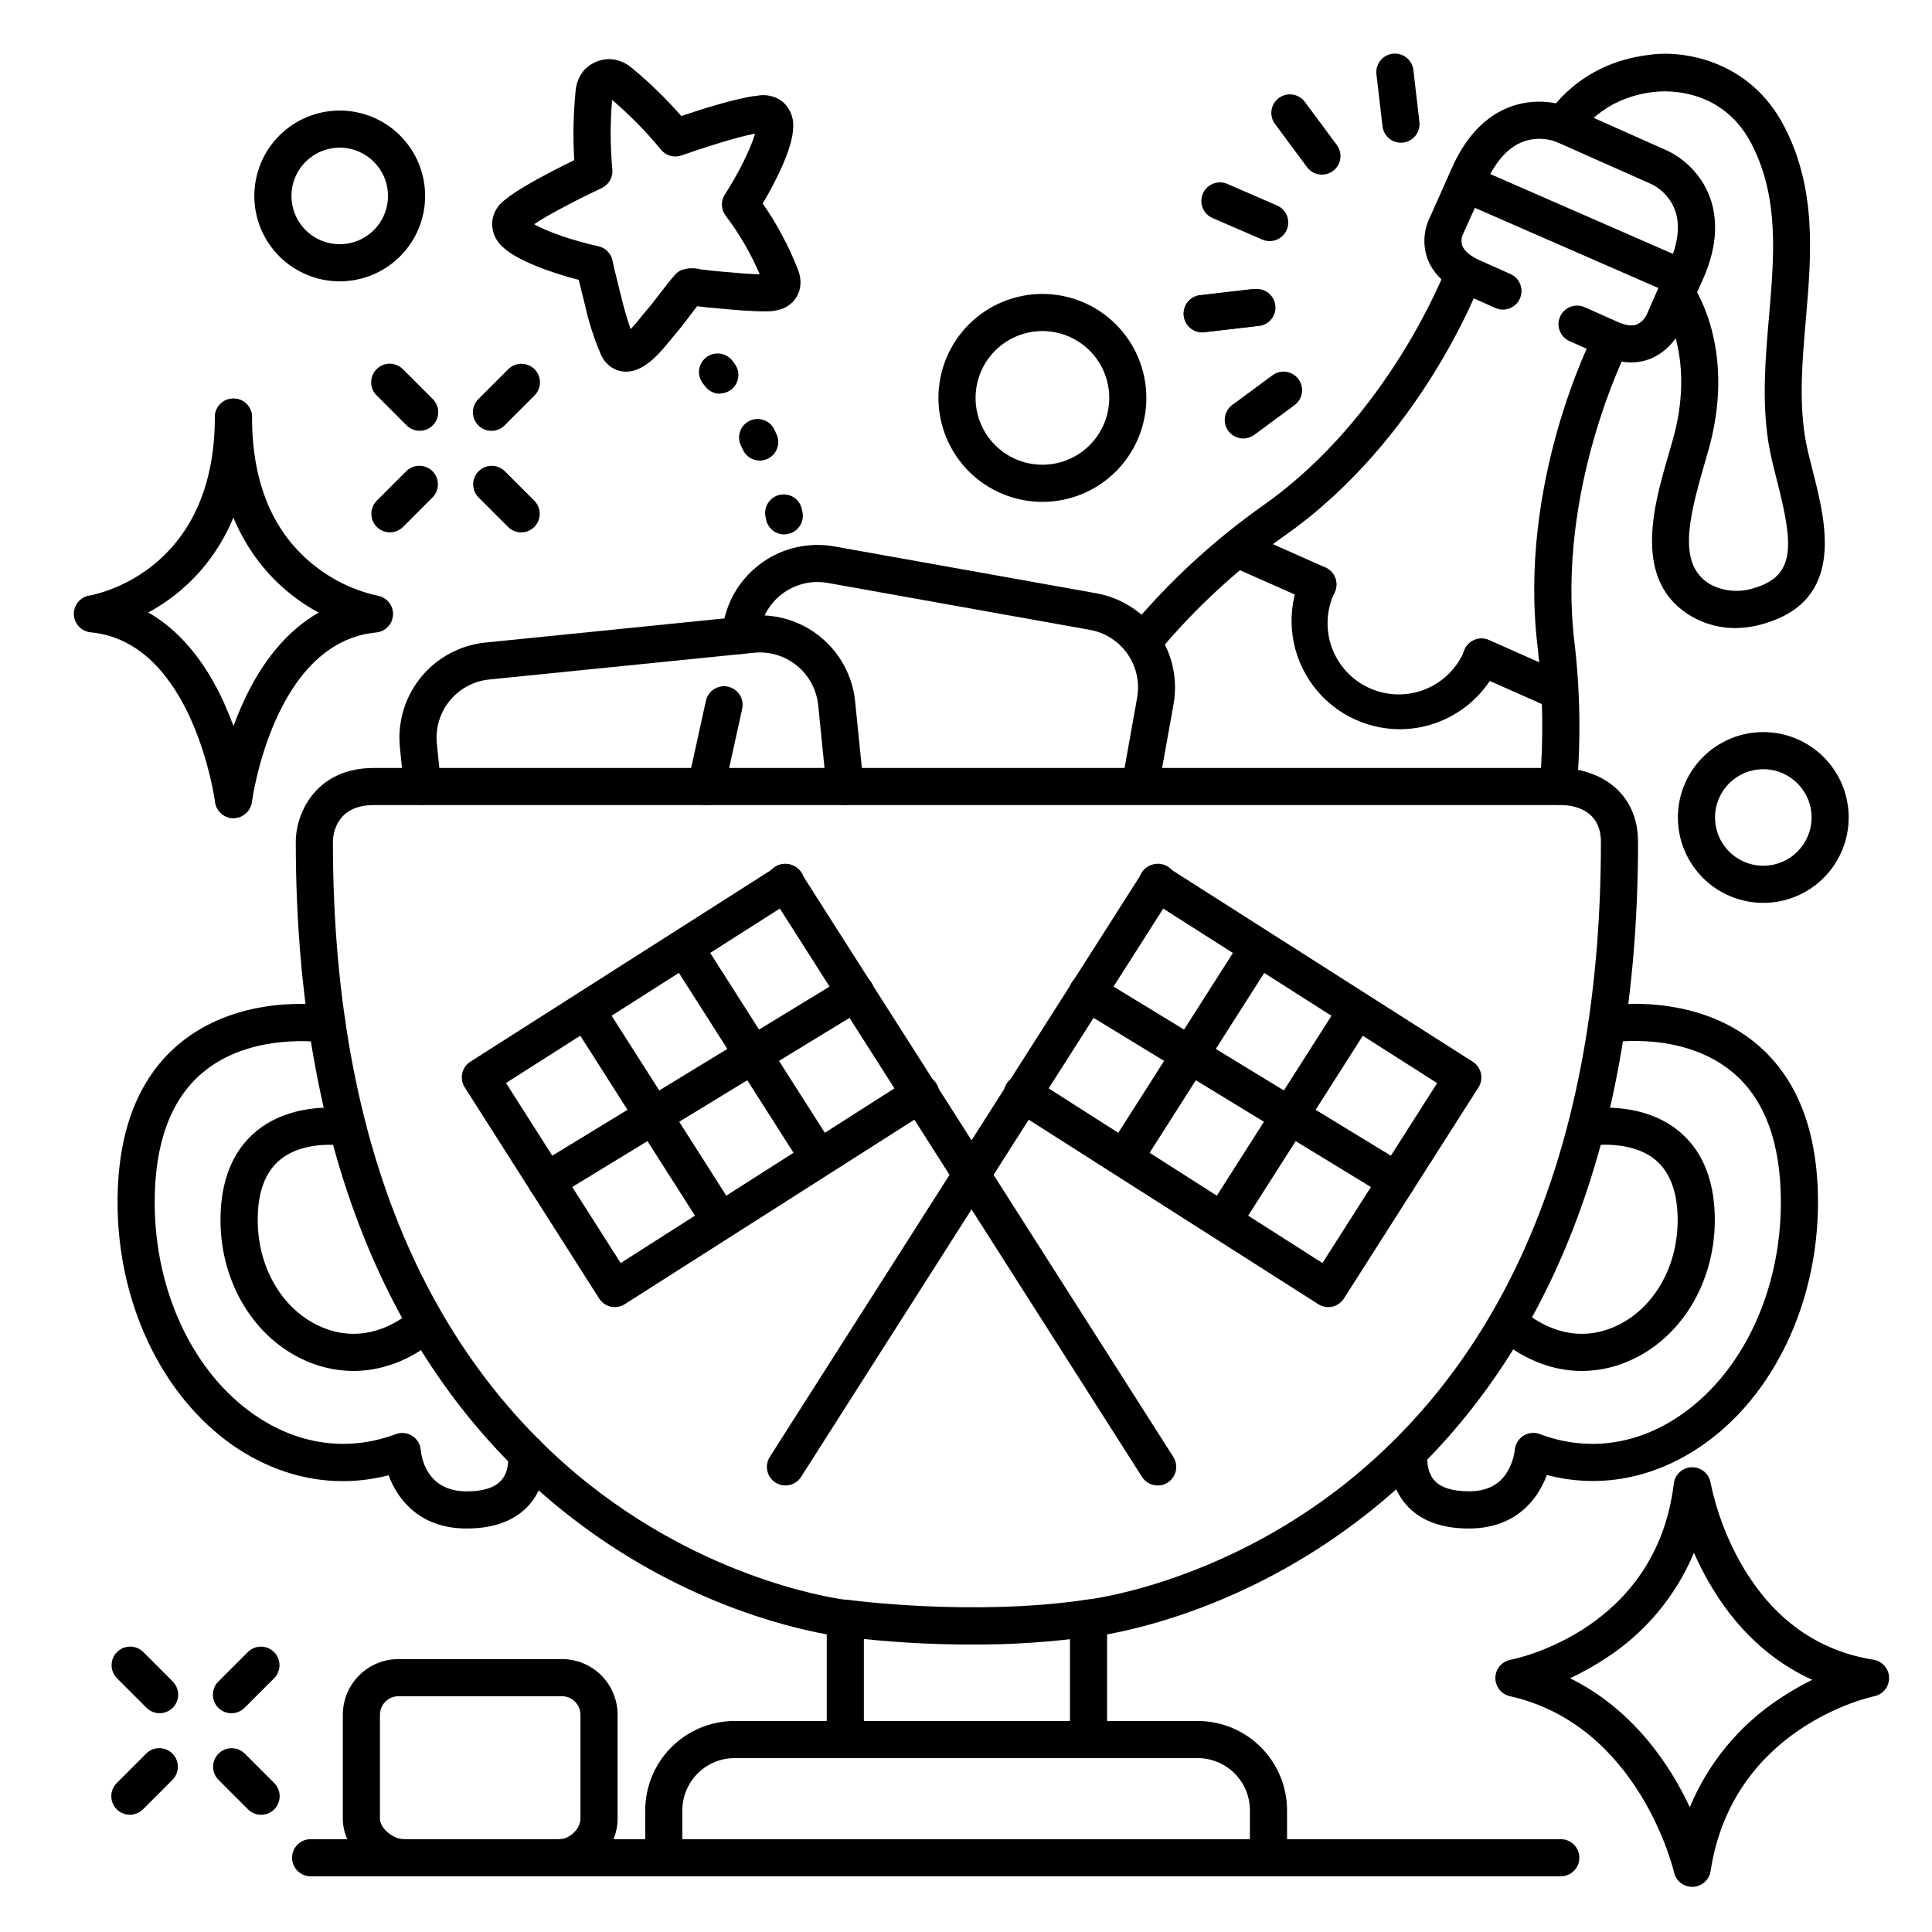
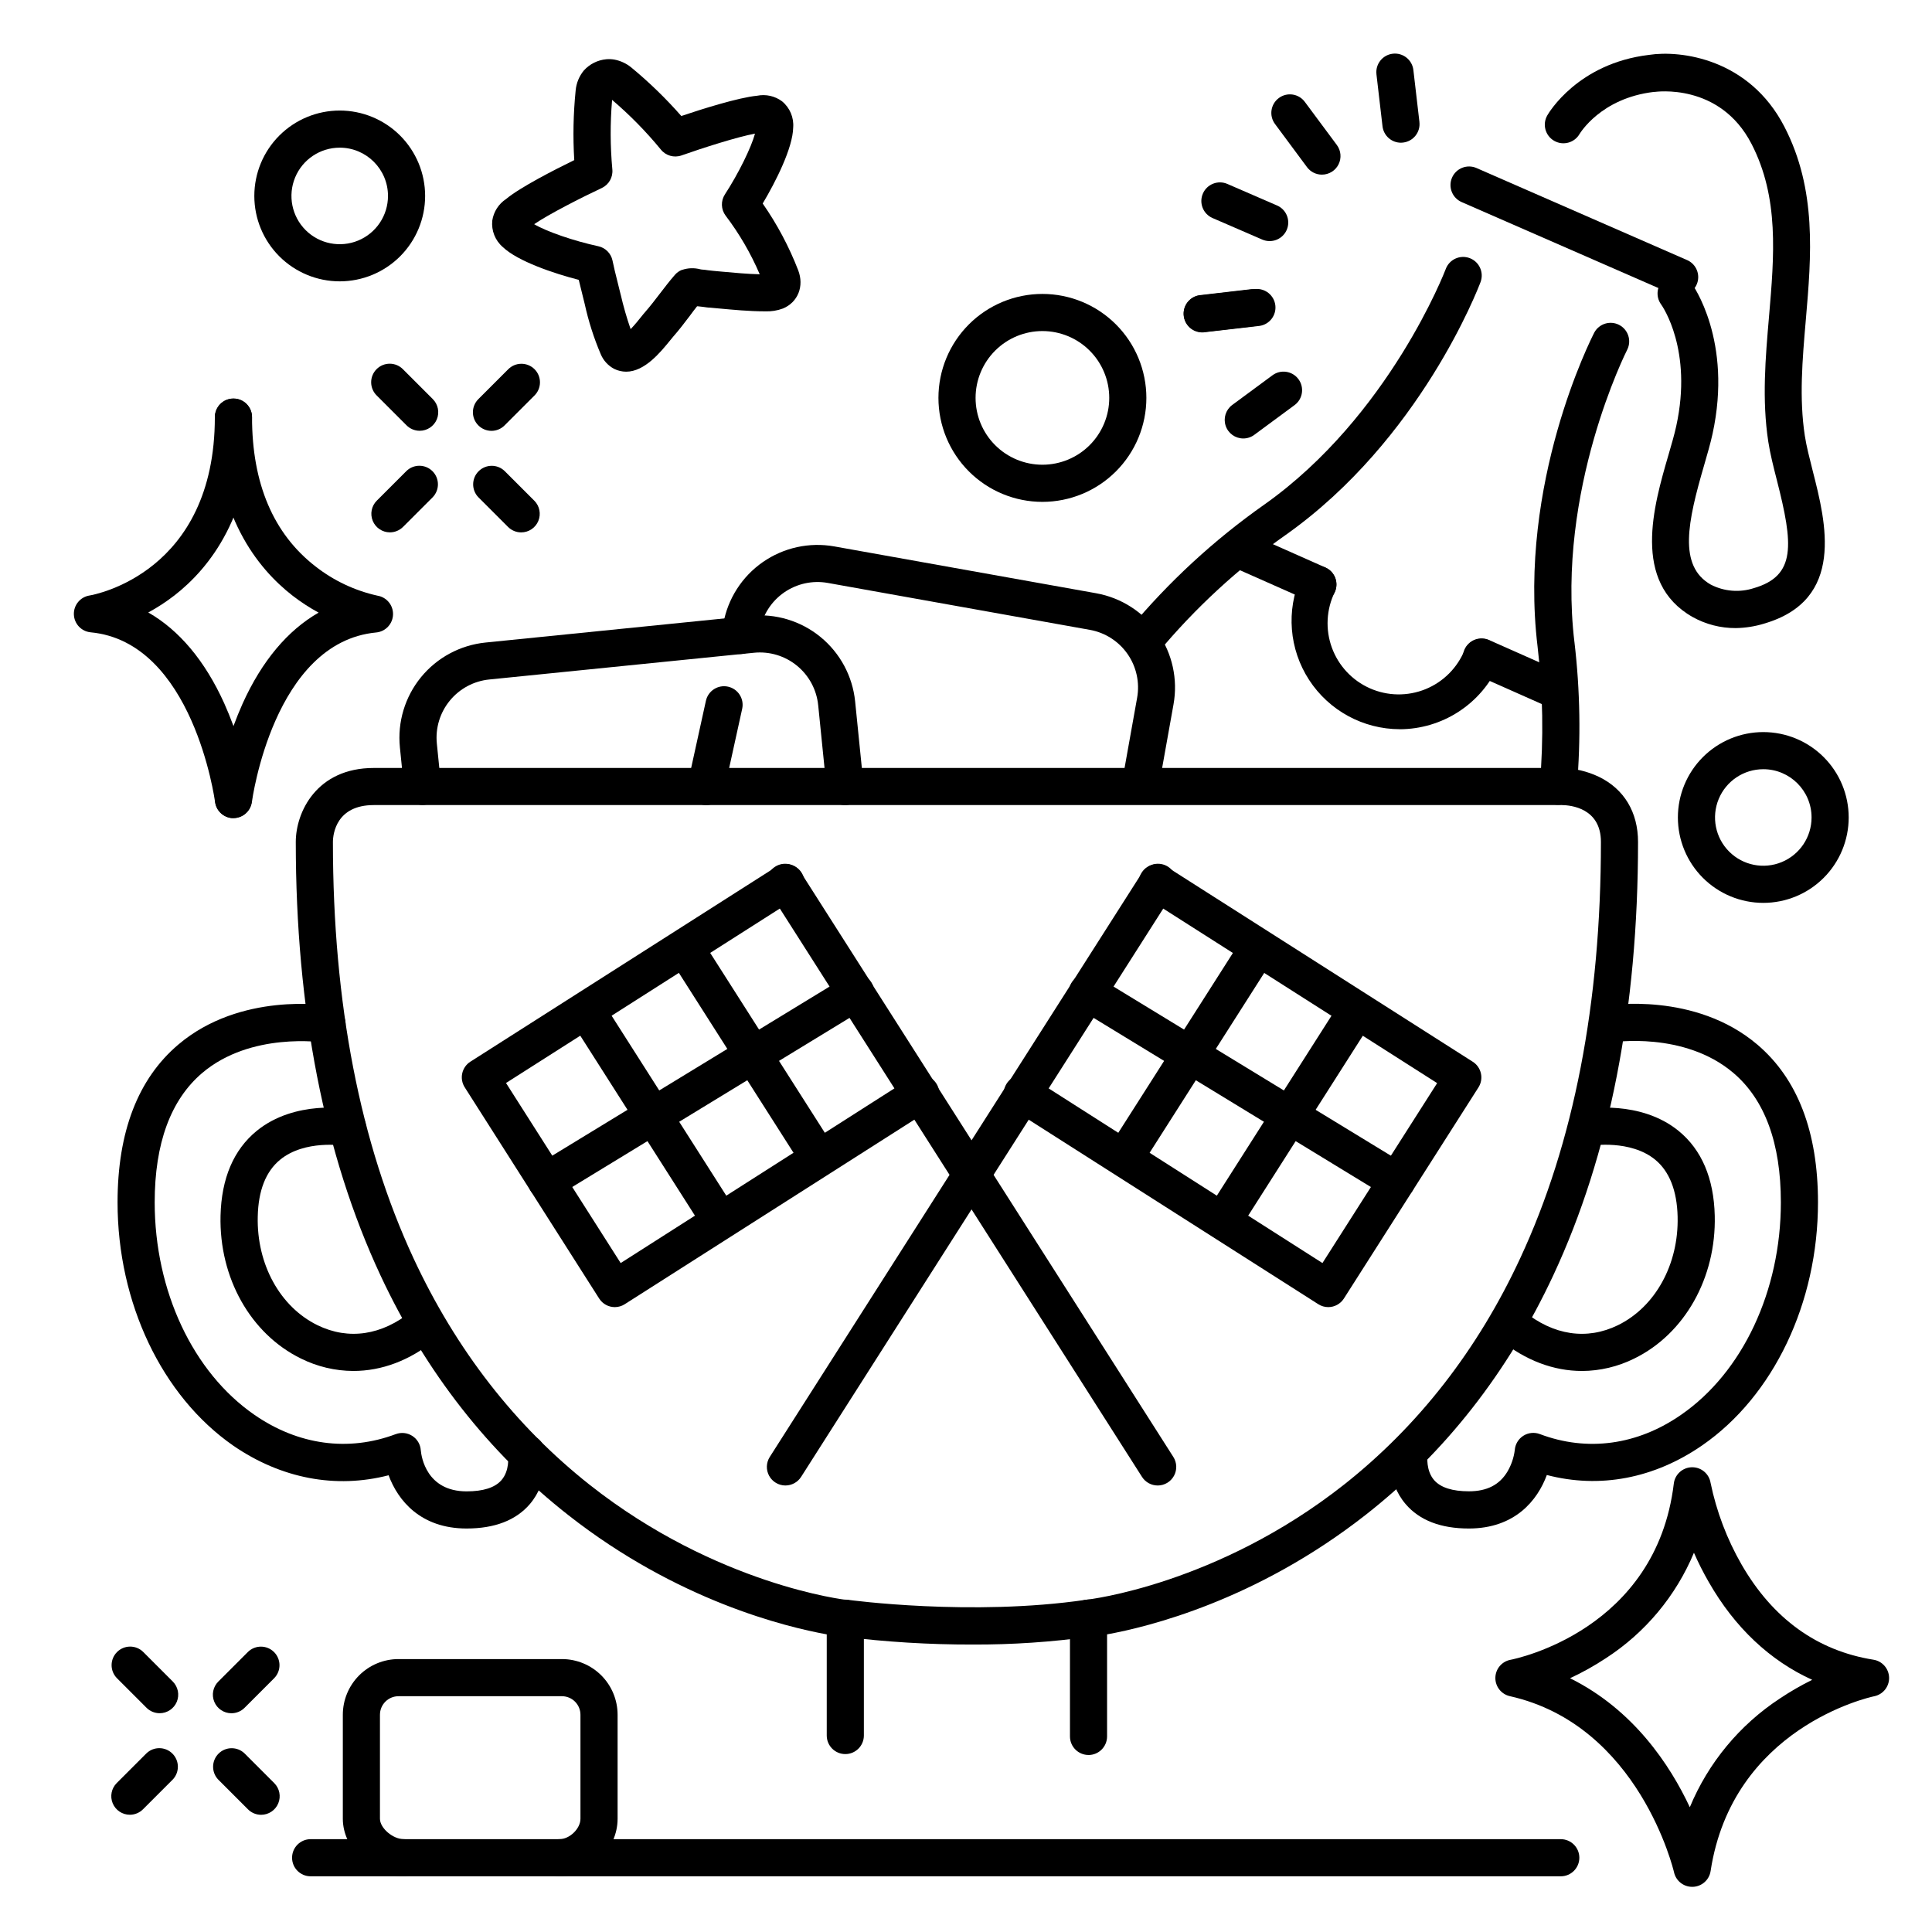
<svg xmlns="http://www.w3.org/2000/svg" fill="#000000" width="800px" height="800px" version="1.1" viewBox="144 144 512 512">
  <g>
    <path d="m589.13 222.35c-0.676 0-1.348-0.141-1.969-0.414l-55.812-24.383c-2.488-1.09-3.629-3.988-2.543-6.481 1.086-2.492 3.988-3.629 6.481-2.543l55.812 24.395v-0.004c2.133 0.938 3.316 3.234 2.844 5.516-0.477 2.277-2.484 3.91-4.812 3.914z" />
-     <path d="m576.3 240.05c-2.602-0.035-5.164-0.625-7.527-1.719l-8.855-3.938c-2.477-1.117-3.582-4.031-2.465-6.508 1.117-2.481 4.031-3.582 6.512-2.465 0 0 2.883 1.301 8.855 3.938 2.055 0.906 3.738 1.121 5 0.621l-0.004-0.004c1.141-0.543 2.055-1.465 2.59-2.609 0.012-0.051 0.031-0.098 0.059-0.145l5.797-13.195c3.059-6.887 3.199-12.516 0.395-16.777h-0.004c-1.18-1.816-2.801-3.301-4.711-4.32l-25.574-11.375c-2.156-0.766-4.477-0.961-6.731-0.562-4.871 0.906-8.855 4.762-11.809 11.465l-5.902 13.137h-0.004c-0.051 0.148-0.121 0.289-0.203 0.422-0.441 0.941-0.52 2.012-0.227 3.012 0.512 1.465 2.184 2.875 4.832 4.043 5.984 2.656 8.012 3.57 8.012 3.57l-0.004 0.004c2.477 1.125 3.57 4.043 2.445 6.519-1.125 2.473-4.043 3.57-6.519 2.445 0 0-2.027-0.926-7.93-3.543-5.391-2.391-8.855-5.777-10.223-10.066h-0.004c-1.07-3.496-0.75-7.273 0.898-10.539l5.805-13.02c5.617-12.613 13.777-16.336 19.68-17.238 4.023-0.617 8.133-0.137 11.906 1.387l25.586 11.395c3.629 1.773 6.719 4.492 8.934 7.871 3.277 4.981 5.984 13.57 0.375 26.184l-5.824 13.066-0.004 0.004c-1.535 3.523-4.348 6.336-7.871 7.871-1.672 0.703-3.469 1.066-5.285 1.07z" />
    <path d="m556.98 357.27h-0.414c-1.301-0.109-2.504-0.73-3.348-1.727s-1.258-2.285-1.148-3.586c1.035-12.207 0.832-24.48-0.602-36.645-5.207-43.355 14.219-81.602 15.055-83.219 1.289-2.332 4.199-3.215 6.566-1.992 2.367 1.227 3.332 4.109 2.172 6.508-0.188 0.363-18.852 37.246-14.023 77.531h0.004c1.512 12.82 1.723 25.758 0.629 38.621-0.215 2.543-2.34 4.5-4.891 4.508z" />
    <path d="m447.04 318.76c-1.156 0.008-2.277-0.402-3.156-1.148-2.055-1.742-2.328-4.812-0.613-6.891 10.43-12.531 22.465-23.633 35.801-33.012 33.113-23.449 47.93-62.043 48.07-62.426h-0.004c0.957-2.547 3.797-3.836 6.344-2.879 2.547 0.957 3.832 3.797 2.879 6.344-0.641 1.691-15.961 41.75-51.602 66.992v-0.004c-12.648 8.895-24.062 19.418-33.949 31.305-0.941 1.098-2.32 1.73-3.769 1.719z" />
    <path d="m514.96 337.25c-9.707-0.016-18.75-4.934-24.039-13.07-5.293-8.141-6.113-18.398-2.188-27.273 0.531-1.195 1.512-2.129 2.731-2.598s2.574-0.434 3.766 0.098c2.484 1.102 3.602 4.008 2.5 6.492-2.246 4.602-2.523 9.918-0.773 14.727 1.754 4.809 5.387 8.699 10.066 10.777 4.676 2.078 10 2.16 14.742 0.238 4.742-1.926 8.496-5.699 10.402-10.449 0.531-1.191 1.512-2.125 2.731-2.594s2.574-0.438 3.766 0.094c2.484 1.102 3.602 4.012 2.5 6.496-2.262 5.07-5.941 9.383-10.594 12.41-4.656 3.031-10.086 4.648-15.641 4.66z" />
    <path d="m493.23 303.81c-0.68-0.004-1.352-0.148-1.969-0.422l-20.328-9.012-0.004-0.004c-1.191-0.527-2.125-1.512-2.598-2.731-0.469-1.219-0.434-2.574 0.094-3.769 1.105-2.484 4.016-3.606 6.5-2.504l20.328 9.023h0.004c2.117 0.941 3.293 3.234 2.816 5.504-0.473 2.269-2.469 3.902-4.785 3.914z" />
    <path d="m557.03 332.1c-0.68-0.004-1.352-0.148-1.969-0.422l-20.328-9.023h-0.004c-1.223-0.508-2.191-1.488-2.684-2.719-0.492-1.23-0.465-2.609 0.07-3.82 0.539-1.211 1.543-2.156 2.785-2.617 1.242-0.461 2.617-0.402 3.816 0.16l20.328 9.023c2.121 0.941 3.293 3.234 2.82 5.504-0.477 2.269-2.469 3.902-4.789 3.914z" />
    <path d="m446.58 354.73c-0.293 0-0.586-0.027-0.875-0.078-2.66-0.5-4.418-3.047-3.938-5.707l3.582-20.023c0.727-4.055-0.188-8.23-2.539-11.605-2.356-3.379-5.953-5.684-10.008-6.402l-69.422-12.43c-4.051-0.727-8.227 0.188-11.605 2.539-3.375 2.356-5.68 5.953-6.402 10.008l-0.402 2.242c-0.48 2.676-3.039 4.457-5.715 3.977-2.68-0.48-4.457-3.039-3.977-5.719l0.402-2.234v0.004c1.184-6.613 4.945-12.488 10.457-16.332 5.512-3.84 12.32-5.34 18.938-4.168l69.422 12.418h-0.004c6.625 1.188 12.508 4.953 16.352 10.477 3.844 5.519 5.336 12.344 4.148 18.965l-3.582 20.016c-0.422 2.344-2.453 4.051-4.832 4.055z" />
    <path d="m367.97 357.35c-2.535 0.012-4.664-1.902-4.918-4.43l-2.223-22.043-0.004 0.004c-0.41-4.098-2.434-7.863-5.625-10.469-3.188-2.606-7.281-3.84-11.379-3.426l-70.168 7.086c-4.098 0.41-7.859 2.434-10.465 5.625-2.606 3.188-3.836 7.281-3.418 11.379l1.094 10.824h-0.004c0.273 2.703-1.699 5.113-4.402 5.387-2.703 0.27-5.117-1.699-5.387-4.406l-1.094-10.824c-0.676-6.691 1.336-13.379 5.59-18.59 4.258-5.207 10.41-8.512 17.102-9.188l70.168-7.086c6.695-0.668 13.379 1.344 18.586 5.598 5.211 4.258 8.516 10.402 9.195 17.094l2.223 22.043c0.133 1.301-0.258 2.598-1.086 3.609-0.828 1.012-2.023 1.652-3.32 1.785z" />
    <path d="m205.9 360.8c-2.492 0.02-4.606-1.828-4.918-4.301-0.059-0.492-5.824-42.383-32.973-44.93-2.461-0.246-4.356-2.273-4.43-4.742-0.078-2.469 1.688-4.613 4.121-5.008 1.34-0.227 33.238-6.012 33.238-47.293h0.004c0-2.719 2.203-4.922 4.918-4.922 2.719 0 4.922 2.203 4.922 4.922 0 25.879-11.199 40.008-20.594 47.301h-0.004c-2.172 1.676-4.473 3.18-6.887 4.488 8.195 4.684 15.016 12.793 20.113 24.039 3.547 7.93 5.996 16.305 7.293 24.895 0.164 1.297-0.188 2.606-0.988 3.641-0.801 1.031-1.977 1.707-3.273 1.871-0.117 0.02-0.297 0.039-0.543 0.039z" />
    <path d="m205.92 360.8h-0.629c-1.297-0.164-2.473-0.84-3.273-1.871-0.797-1.035-1.152-2.344-0.988-3.641 1.301-8.59 3.754-16.961 7.293-24.895 5.098-11.246 11.918-19.355 20.113-24.039-2.41-1.312-4.715-2.812-6.887-4.488-9.398-7.293-20.594-21.422-20.594-47.301h-0.004c0-2.719 2.203-4.918 4.922-4.918 2.715 0 4.918 2.199 4.918 4.918 0 17.574 5.648 30.879 16.797 39.527 4.832 3.785 10.453 6.438 16.445 7.766 2.438 0.398 4.199 2.539 4.125 5.008-0.078 2.469-1.973 4.496-4.43 4.742-27.258 2.559-32.914 44.508-32.973 44.93h-0.004c-0.328 2.422-2.383 4.238-4.832 4.262z" />
    <path d="m524.24 542.68c-4.211-2.352-5.902-6.723-6.555-9.348z" />
    <path d="m524.88 542.97c-0.082 0.078-0.168 0.152-0.258 0.219l-0.383-0.543c0.207 0.117 0.422 0.227 0.641 0.324z" />
    <path d="m611.29 383.27c-6 0-11.758-2.383-16.004-6.629-4.242-4.242-6.629-10-6.629-16.004 0-6 2.387-11.758 6.629-16 4.246-4.246 10.004-6.629 16.004-6.629 6.004 0 11.758 2.383 16.004 6.629 4.246 4.242 6.629 10 6.629 16 0 6.004-2.383 11.762-6.629 16.004-4.246 4.246-10 6.629-16.004 6.629zm0-35.426v0.004c-5.172 0-9.836 3.117-11.816 7.894-1.98 4.781-0.887 10.281 2.773 13.941 3.656 3.66 9.16 4.754 13.938 2.773 4.781-1.98 7.898-6.644 7.898-11.82 0-7.062-5.727-12.789-12.793-12.789z" />
    <path d="m234.03 218.56c-6.004 0-11.758-2.387-16.004-6.629-4.246-4.246-6.629-10-6.629-16.004 0-6.004 2.383-11.758 6.629-16.004 4.246-4.242 10-6.629 16.004-6.629 6 0 11.758 2.387 16.004 6.629 4.242 4.246 6.629 10 6.629 16.004 0 6.004-2.387 11.758-6.629 16.004-4.246 4.242-10.004 6.629-16.004 6.629zm0-35.426c-5.176 0-9.84 3.117-11.82 7.898s-0.883 10.281 2.773 13.941c3.66 3.656 9.16 4.75 13.941 2.773 4.781-1.98 7.898-6.644 7.898-11.82 0-7.066-5.731-12.793-12.793-12.793z" />
    <path d="m309.94 242.5c-1.09-0.004-2.168-0.25-3.148-0.73-1.625-0.844-2.902-2.238-3.602-3.934-1.82-4.277-3.234-8.715-4.231-13.254l-0.402-1.625c-0.5-1.969-0.887-3.543-1.18-4.793-6.516-1.672-16.195-4.922-20.121-8.688h-0.004c-2.031-1.746-3.074-4.375-2.793-7.035 0.359-2.332 1.688-4.402 3.66-5.699 3.738-3.121 12.949-7.812 18.066-10.312-0.375-6.16-0.25-12.34 0.371-18.48 0.18-1.941 0.941-3.789 2.188-5.293 1.531-1.684 3.637-2.738 5.902-2.953 0.73-0.066 1.465-0.035 2.184 0.09 1.637 0.312 3.168 1.027 4.457 2.078 4.758 3.93 9.195 8.234 13.266 12.871 5.391-1.82 15.23-4.922 20.094-5.371v-0.004c2.309-0.461 4.707 0.074 6.602 1.477 2.07 1.699 3.172 4.309 2.953 6.977-0.109 5.402-4.633 14.336-8.078 20.113 3.828 5.492 6.981 11.422 9.398 17.664 1.645 4.242-0.059 8.512-4.043 10.164h-0.004c-1.496 0.555-3.086 0.809-4.684 0.746-4.269 0-8.422-0.414-12.449-0.777l-2.242-0.207c-0.551 0-1.152-0.117-1.75-0.195-0.602-0.078-0.984-0.117-1.387-0.156h-0.234c-0.668 0.848-1.328 1.703-1.969 2.59-1.367 1.801-2.785 3.672-4.387 5.492-0.215 0.246-0.48 0.582-0.809 0.984-2.473 3.027-6.684 8.262-11.625 8.262zm-24.383-39.086c3.324 1.969 10.547 4.449 16.973 5.836 1.902 0.402 3.387 1.887 3.789 3.789 0.246 1.191 0.746 3.453 1.77 7.438l0.414 1.664h0.004c0.711 3.07 1.582 6.102 2.617 9.082 1.094-1.133 2.242-2.559 2.746-3.199 0.5-0.641 0.797-0.984 1.082-1.309 1.379-1.574 2.637-3.227 3.938-4.922 1.301-1.691 2.488-3.258 3.938-4.922l-0.004 0.004c0.508-0.598 1.152-1.062 1.879-1.355h0.078c1.543-0.523 3.207-0.578 4.781-0.16l0.395 0.07c0.473 0 1.062 0.109 1.664 0.188 0.602 0.078 0.984 0.117 1.398 0.156l2.242 0.207c3.465 0.316 6.75 0.621 10.078 0.707h-0.004c-2.363-5.527-5.398-10.746-9.031-15.535-1.246-1.656-1.32-3.914-0.188-5.648 3.59-5.512 6.957-12.379 7.969-16.09-4.566 0.816-13.965 3.828-19.484 5.777h0.004c-1.977 0.695-4.176 0.062-5.481-1.574-3.906-4.758-8.227-9.156-12.91-13.148-0.523 6.133-0.5 12.301 0.066 18.43 0.199 2.066-0.918 4.035-2.793 4.922-5.312 2.488-14.113 6.969-17.93 9.594z" />
    <path d="m557.62 641.24h-331.3c-2.715 0-4.918-2.203-4.918-4.922s2.203-4.918 4.918-4.918h331.3c2.719 0 4.922 2.199 4.922 4.918s-2.203 4.922-4.922 4.922z" />
    <path d="m432.47 609.09c-2.715 0-4.918-2.203-4.918-4.922v-31.32c-0.016-2.527 1.891-4.656 4.406-4.918 0.336 0 34.559-3.938 68.242-30.504 19.68-15.547 35.426-35.73 46.691-60.023 14.18-30.469 21.371-67.562 21.371-110.28 0-8.934-7.93-9.742-10.363-9.77h-314.85c-9.84 0-10.824 7.508-10.824 9.84 0 42.656 7.191 79.773 21.371 110.29 11.277 24.254 26.98 44.438 46.691 60.023 33.684 26.566 67.895 30.504 68.25 30.504v0.004c2.512 0.266 4.414 2.394 4.398 4.918v30.996c0 2.719-2.203 4.922-4.918 4.922-2.719 0-4.922-2.203-4.922-4.922v-26.805c-10.773-1.969-39.496-8.855-68.469-31.586-21.039-16.48-37.797-37.863-49.801-63.559-14.887-31.918-22.441-70.551-22.441-114.85 0-7.871 5.5-19.609 20.664-19.609h314.88-0.004c3.383 0.086 6.707 0.879 9.762 2.324 6.711 3.238 10.41 9.379 10.41 17.289 0 44.281-7.559 82.934-22.445 114.81-11.992 25.691-28.723 47.074-49.797 63.555-28.973 22.691-57.645 29.66-68.469 31.625v27.09c-0.023 2.703-2.219 4.883-4.922 4.883z" />
    <path d="m420.25 277c-7.309 0-14.316-2.906-19.484-8.07-5.164-5.168-8.07-12.176-8.07-19.484 0-7.305 2.906-14.316 8.07-19.48 5.168-5.168 12.176-8.07 19.484-8.07 7.305 0 14.316 2.902 19.48 8.07 5.168 5.164 8.07 12.176 8.07 19.48 0 7.309-2.902 14.316-8.07 19.484-5.164 5.164-12.176 8.07-19.48 8.07zm0-45.266c-4.699 0-9.203 1.867-12.523 5.188-3.324 3.32-5.188 7.828-5.188 12.523 0 4.699 1.863 9.203 5.188 12.523 3.32 3.324 7.824 5.188 12.523 5.188 4.695 0 9.203-1.863 12.523-5.188 3.32-3.32 5.188-7.824 5.188-12.523 0-4.695-1.867-9.203-5.188-12.523-3.32-3.32-7.828-5.188-12.523-5.188z" />
-     <path d="m480.16 641.16c-2.715 0-4.918-2.199-4.918-4.918v-12.242c0.121-7.637-5.961-13.934-13.602-14.082h-123.21c-7.637 0.148-13.719 6.445-13.598 14.082v12.242c0 2.719-2.203 4.918-4.922 4.918s-4.918-2.199-4.918-4.918v-12.242c-0.059-6.277 2.379-12.32 6.773-16.805s10.387-7.043 16.664-7.117h123.21c6.281 0.07 12.273 2.629 16.668 7.113s6.832 10.531 6.773 16.809v12.242c0 2.719-2.203 4.918-4.922 4.918z" />
    <path d="m267.65 549.07c-12.223 0-18.215-7.469-20.664-14.109-14.023 3.621-28.469 0.887-41.199-7.871-18.883-13.141-30.633-37.809-30.633-64.445 0-18.695 5.41-32.758 16.098-41.82 16.5-13.992 39.242-10.43 40.195-10.273h0.004c2.68 0.441 4.5 2.973 4.059 5.652-0.441 2.684-2.973 4.5-5.652 4.059-0.344 0-19.375-2.902-32.297 8.109-8.336 7.113-12.566 18.637-12.566 34.273 0 23.449 10.125 45.027 26.422 56.293 11.621 8.039 24.914 9.84 37.449 5.125l0.004 0.004c1.449-0.547 3.074-0.379 4.383 0.457 1.305 0.832 2.144 2.234 2.258 3.781 0.156 1.789 1.516 10.922 12.145 10.922 4.398 0 7.5-0.984 9.219-2.953 2.254-2.566 1.77-6.394 1.77-6.434-0.406-2.676 1.43-5.18 4.106-5.598 1.293-0.203 2.617 0.121 3.672 0.895 1.059 0.777 1.762 1.941 1.957 3.238 0.129 0.828 1.113 8.297-3.984 14.25-3.672 4.269-9.301 6.445-16.742 6.445z" />
    <path d="m237.64 507.32c-4.82-0.02-9.574-1.148-13.895-3.297-13.332-6.535-21.695-21.371-21.301-37.855 0.246-9.91 3.465-17.465 9.574-22.465 10.137-8.285 24.316-5.902 24.914-5.777v0.004c2.676 0.473 4.461 3.023 3.988 5.699-0.473 2.68-3.023 4.465-5.699 3.992-0.188 0-10.449-1.672-17.012 3.738-3.769 3.102-5.758 8.156-5.902 15.047-0.305 12.633 5.902 23.922 15.824 28.781 8.234 4.023 17.094 2.707 24.965-3.719h-0.008c2.113-1.508 5.035-1.117 6.676 0.898 1.637 2.012 1.43 4.953-0.477 6.715-6.672 5.461-14.129 8.238-21.648 8.238z" />
    <path d="m533.24 549.07c-7.43 0-13.066-2.176-16.727-6.465-5.098-5.953-4.102-13.422-3.938-14.25 0.445-2.656 2.949-4.461 5.609-4.047 2.664 0.418 4.496 2.894 4.113 5.562 0 0-0.473 3.816 1.77 6.387 1.73 1.969 4.832 2.953 9.219 2.953 4.801 0 8.156-1.742 10.254-5.312v-0.004c1-1.723 1.641-3.629 1.891-5.609 0.113-1.547 0.953-2.953 2.262-3.789 1.312-0.832 2.938-1 4.391-0.449 12.527 4.734 25.828 2.953 37.441-5.125 16.305-11.266 26.422-32.848 26.422-56.293 0-15.664-4.242-27.219-12.613-34.32-13.066-11.078-32.039-8.09-32.234-8.059l-0.004-0.008c-2.684 0.445-5.215-1.371-5.66-4.055-0.441-2.68 1.375-5.215 4.055-5.656 0.984-0.156 23.703-3.719 40.195 10.273 10.688 9.062 16.098 23.125 16.098 41.82 0 26.637-11.75 51.305-30.66 64.395-12.734 8.809-27.168 11.543-41.199 7.871-2.469 6.711-8.453 14.18-20.684 14.18z" />
-     <path d="m563.23 507.32c-7.477 0-14.945-2.773-21.648-8.234v-0.004c-1.035-0.816-1.695-2.016-1.836-3.324-0.141-1.312 0.246-2.625 1.082-3.644 0.836-1.02 2.043-1.664 3.356-1.785 1.312-0.121 2.617 0.289 3.625 1.141 7.871 6.426 16.727 7.742 24.965 3.719 9.918-4.859 16.129-16.148 15.812-28.781-0.168-6.887-2.176-11.984-5.953-15.086-6.574-5.371-16.867-3.719-16.965-3.711-1.305 0.277-2.664 0.016-3.769-0.73-1.105-0.746-1.863-1.906-2.098-3.219-0.23-1.312 0.078-2.664 0.859-3.746 0.781-1.078 1.969-1.797 3.285-1.984 0.602-0.109 14.762-2.508 24.914 5.777 6.102 5 9.328 12.555 9.566 22.465 0.402 16.461-7.969 31.32-21.332 37.855v-0.004c-4.309 2.144-9.051 3.273-13.863 3.297z" />
+     <path d="m563.23 507.32c-7.477 0-14.945-2.773-21.648-8.234v-0.004c-1.035-0.816-1.695-2.016-1.836-3.324-0.141-1.312 0.246-2.625 1.082-3.644 0.836-1.02 2.043-1.664 3.356-1.785 1.312-0.121 2.617 0.289 3.625 1.141 7.871 6.426 16.727 7.742 24.965 3.719 9.918-4.859 16.129-16.148 15.812-28.781-0.168-6.887-2.176-11.984-5.953-15.086-6.574-5.371-16.867-3.719-16.965-3.711-1.305 0.277-2.664 0.016-3.769-0.73-1.105-0.746-1.863-1.906-2.098-3.219-0.23-1.312 0.078-2.664 0.859-3.746 0.781-1.078 1.969-1.797 3.285-1.984 0.602-0.109 14.762-2.508 24.914 5.777 6.102 5 9.328 12.555 9.566 22.465 0.402 16.461-7.969 31.32-21.332 37.855c-4.309 2.144-9.051 3.273-13.863 3.297z" />
    <path d="m401.73 579.82c-11.496 0.023-22.984-0.68-34.391-2.106-2.691-0.375-4.57-2.863-4.195-5.555 0.375-2.691 2.859-4.57 5.555-4.195 0.324 0.051 32.828 4.438 63.055 0 1.305-0.227 2.644 0.086 3.719 0.863 1.074 0.777 1.789 1.957 1.98 3.266 0.195 1.312-0.148 2.644-0.953 3.699-0.801 1.055-1.996 1.742-3.312 1.902-10.422 1.461-20.934 2.172-31.457 2.125z" />
    <path d="m352.14 537.67c-1.793-0.004-3.445-0.984-4.309-2.559-0.863-1.574-0.797-3.496 0.168-5.012l98.645-154.79c0.68-1.145 1.797-1.965 3.094-2.273 1.293-0.309 2.66-0.078 3.781 0.637 1.125 0.715 1.91 1.855 2.176 3.16 0.27 1.305-0.004 2.66-0.754 3.762l-98.645 154.8c-0.906 1.418-2.473 2.273-4.156 2.273z" />
    <path d="m496.01 490.4c-0.934 0-1.848-0.266-2.637-0.766l-80.965-51.59v-0.004c-1.145-0.68-1.965-1.793-2.273-3.09-0.309-1.293-0.078-2.66 0.637-3.781 0.715-1.125 1.855-1.91 3.16-2.18 1.305-0.266 2.66 0.008 3.762 0.758l76.77 48.973 30.395-47.684-76.82-48.945h0.004c-2.293-1.461-2.969-4.508-1.508-6.801 1.461-2.293 4.508-2.965 6.801-1.504l80.965 51.59c1.102 0.703 1.879 1.812 2.16 3.09 0.285 1.273 0.047 2.609-0.656 3.711l-35.68 55.98c-0.906 1.395-2.453 2.238-4.113 2.242z" />
    <path d="m442.19 455.41c-1.797 0.004-3.453-0.977-4.316-2.551-0.867-1.578-0.801-3.5 0.164-5.016l35.031-54.965c1.461-2.293 4.5-2.969 6.793-1.512 2.297 1.461 2.973 4.5 1.512 6.797l-35.031 54.973c-0.902 1.418-2.469 2.277-4.152 2.273z" />
    <path d="m468.31 472.06c-0.938 0-1.852-0.27-2.637-0.777-2.289-1.461-2.965-4.5-1.508-6.793l35.031-54.977v0.004c0.703-1.102 1.812-1.879 3.09-2.164 1.273-0.281 2.609-0.047 3.711 0.656 2.293 1.461 2.965 4.508 1.504 6.801l-35.031 54.977c-0.906 1.418-2.477 2.277-4.16 2.273z" />
    <path d="m514.14 461.9c-0.902 0-1.789-0.25-2.559-0.719l-81.898-49.949c-1.141-0.664-1.961-1.762-2.285-3.039-0.32-1.281-0.117-2.637 0.57-3.762 0.684-1.129 1.793-1.934 3.078-2.234 1.285-0.301 2.637-0.07 3.75 0.633l81.91 49.949c1.887 1.148 2.773 3.41 2.176 5.535-0.598 2.125-2.535 3.59-4.742 3.586z" />
    <path d="m450.8 537.67c-1.68 0-3.246-0.855-4.152-2.273l-98.645-154.8c-0.75-1.102-1.023-2.457-0.754-3.762 0.266-1.305 1.051-2.445 2.176-3.16 1.121-0.715 2.488-0.945 3.781-0.637 1.297 0.309 2.41 1.129 3.094 2.273l98.645 154.79c0.965 1.516 1.031 3.438 0.168 5.012s-2.516 2.555-4.312 2.559z" />
    <path d="m306.94 490.4c-1.684 0.004-3.246-0.855-4.152-2.273l-35.633-55.98c-0.703-1.102-0.938-2.434-0.656-3.711 0.285-1.273 1.062-2.387 2.164-3.086l80.965-51.59v-0.004c2.293-1.461 5.336-0.785 6.797 1.508 1.465 2.293 0.789 5.336-1.504 6.797l-76.82 48.945 30.383 47.715 76.754-48.973c1.102-0.75 2.457-1.023 3.762-0.758 1.305 0.27 2.445 1.055 3.16 2.18 0.715 1.121 0.945 2.488 0.637 3.781-0.309 1.297-1.129 2.41-2.273 3.09l-80.965 51.59v0.004c-0.781 0.496-1.691 0.762-2.617 0.766z" />
    <path d="m360.76 455.41c-1.684 0.004-3.25-0.855-4.152-2.273l-35.031-54.977v0.004c-0.703-1.102-0.938-2.438-0.652-3.711 0.281-1.273 1.062-2.383 2.16-3.086 2.297-1.457 5.336-0.781 6.797 1.512l35.031 54.965c0.965 1.516 1.031 3.438 0.164 5.016-0.863 1.574-2.519 2.555-4.316 2.551z" />
    <path d="m334.64 472.06c-1.684 0.004-3.254-0.855-4.16-2.273l-35.031-54.977c-1.465-2.293-0.789-5.34 1.504-6.801 2.293-1.461 5.34-0.789 6.801 1.508l35.031 54.977v-0.004c1.457 2.293 0.781 5.332-1.508 6.793-0.785 0.508-1.699 0.777-2.637 0.777z" />
    <path d="m288.8 461.9c-2.207 0.004-4.144-1.461-4.742-3.586s0.289-4.387 2.176-5.535l81.91-49.949h-0.004c1.117-0.703 2.469-0.934 3.754-0.633 1.285 0.301 2.394 1.105 3.078 2.234 0.688 1.125 0.891 2.481 0.57 3.762-0.324 1.277-1.145 2.375-2.285 3.039l-81.898 49.949c-0.77 0.469-1.656 0.719-2.559 0.719z" />
    <path d="m604 310.45c-4.016 0.023-7.965-0.992-11.465-2.949-16.195-9.211-10.293-29.52-6.375-42.934 0.816-2.812 1.594-5.473 2.066-7.664 4.41-20.141-3.66-31.734-4.004-32.215l-0.004-0.004c-1.605-2.191-1.129-5.269 1.062-6.879 2.195-1.605 5.273-1.129 6.879 1.066 0.453 0.621 11.078 15.41 5.676 40.137-0.551 2.519-1.367 5.332-2.234 8.316-4.328 14.879-6.945 26.648 1.789 31.617l0.004-0.004c3.512 1.812 7.606 2.148 11.367 0.934 11.277-3.266 10.469-11.602 6.148-28.535-0.926-3.633-1.801-7.055-2.293-10.273-1.711-11.121-0.746-22.309 0.188-33.121 1.387-16.234 2.715-31.566-4.633-45.805-8.441-16.344-25.516-13.777-25.684-13.777h-0.207c-14.09 1.664-19.59 11.039-19.68 11.141-1.359 2.359-4.375 3.172-6.734 1.816-2.363-1.359-3.176-4.375-1.816-6.738 0.316-0.562 8.039-13.777 26.941-16.031 8.414-1.301 26.566 0.984 35.875 19 8.66 16.727 7.152 34.254 5.699 51.168-0.926 10.715-1.789 20.84-0.266 30.781 0.422 2.754 1.238 5.902 2.106 9.348 3.473 13.598 8.719 34.156-12.949 40.434v0.004c-2.418 0.734-4.93 1.129-7.457 1.168z" />
    <path d="m292.25 641.24c-2.719 0-4.918-2.203-4.918-4.922s2.199-4.918 4.918-4.918c2.715 0 5.578-2.785 5.578-5.41v-27.555c0-1.305-0.516-2.559-1.441-3.481-0.922-0.922-2.172-1.441-3.477-1.441h-43.297c-2.719 0-4.922 2.203-4.922 4.922v27.551c0 2.481 3.426 5.41 6.309 5.41v0.004c2.719 0 4.922 2.199 4.922 4.918s-2.203 4.922-4.922 4.922c-8.453 0-16.148-7.273-16.148-15.254v-27.551c0-3.914 1.559-7.672 4.324-10.438 2.769-2.769 6.523-4.324 10.438-4.324h43.297c3.914 0 7.668 1.555 10.438 4.324 2.766 2.766 4.32 6.523 4.32 10.438v27.551c0 8.117-7.203 15.254-15.418 15.254z" />
    <path d="m592.44 644.03c-2.305 0-4.301-1.598-4.805-3.848-0.078-0.383-9.199-38.996-43.504-46.68h0.004c-2.277-0.512-3.883-2.547-3.848-4.879 0.035-2.332 1.703-4.316 3.992-4.754 1.586-0.305 38.621-7.93 43.297-46.699v-0.004c0.293-2.43 2.328-4.273 4.773-4.328h0.117c2.406 0 4.457 1.738 4.852 4.113 1.57 7.629 4.352 14.957 8.238 21.707 8.277 14.328 20.023 22.801 34.914 25.18h-0.004c2.356 0.367 4.109 2.367 4.164 4.746 0.055 2.383-1.602 4.461-3.938 4.938-1.516 0.316-37.578 8.414-43.363 46.328v-0.004c-0.355 2.348-2.336 4.106-4.707 4.184zm-32.363-55.281c16.816 8.324 26.5 22.996 31.742 34.184 4.891-11.793 13.219-21.844 23.902-28.84 2.731-1.824 5.582-3.469 8.531-4.922-11.207-5.098-20.527-13.863-27.406-25.898-1.453-2.519-2.766-5.117-3.934-7.781-4.781 11.461-12.918 21.207-23.344 27.953-3.031 2-6.203 3.773-9.496 5.305z" />
    <path d="m462.89 232.09c-2.715 0.152-5.043-1.926-5.199-4.641-0.156-2.719 1.922-5.047 4.641-5.199l14.328-1.652v-0.004c2.652-0.234 5.012 1.688 5.32 4.336 0.305 2.648-1.551 5.059-4.191 5.438l-14.336 1.652c-0.188 0.031-0.371 0.055-0.562 0.07z" />
    <path d="m515.3 181.82c-2.512 0.016-4.629-1.859-4.922-4.352l-1.605-13.777 0.004 0.004c-0.316-2.703 1.617-5.148 4.32-5.461 2.699-0.316 5.144 1.617 5.461 4.316l1.605 13.777h-0.004c0.312 2.699-1.621 5.137-4.32 5.453-0.18 0.023-0.359 0.039-0.539 0.039z" />
    <path d="m494.32 190.28c-1.551 0-3.008-0.727-3.938-1.969l-8.48-11.434c-1.633-2.172-1.191-5.258 0.984-6.887 2.172-1.629 5.258-1.191 6.887 0.984l8.492 11.434c1.117 1.492 1.297 3.484 0.465 5.152-0.836 1.668-2.539 2.719-4.402 2.719z" />
    <path d="m480.47 207.89c-0.676 0.004-1.344-0.133-1.965-0.402l-13.176-5.707c-2.496-1.086-3.637-3.992-2.551-6.484 1.086-2.496 3.992-3.637 6.484-2.551l13.164 5.707h0.004c2.144 0.93 3.34 3.234 2.863 5.523-0.477 2.285-2.496 3.922-4.832 3.914z" />
    <path d="m462.89 232.02c-2.719 0.156-5.047-1.918-5.207-4.637-0.156-2.715 1.918-5.047 4.637-5.203l12.93-1.504v-0.004c1.309-0.18 2.641 0.172 3.688 0.98 1.047 0.812 1.723 2.008 1.879 3.324 0.152 1.312-0.23 2.637-1.062 3.664-0.832 1.031-2.047 1.68-3.363 1.805l-12.93 1.516c-0.188 0.027-0.379 0.047-0.57 0.059z" />
    <path d="m473.48 260.2c-2.117 0-4-1.355-4.668-3.367-0.668-2.008 0.02-4.219 1.715-5.492l10.668-7.871c2.172-1.629 5.258-1.188 6.887 0.984 1.633 2.176 1.191 5.258-0.984 6.887l-10.668 7.871 0.004 0.004c-0.852 0.637-1.891 0.984-2.953 0.984z" />
    <path d="m205.33 598.03c-1.988 0-3.785-1.199-4.543-3.039-0.762-1.84-0.34-3.957 1.07-5.363l7.871-7.871c1.934-1.863 5-1.84 6.898 0.059 1.898 1.898 1.926 4.969 0.059 6.898l-7.871 7.871c-0.922 0.926-2.176 1.445-3.484 1.445z" />
    <path d="m178.41 624.93c-1.988-0.004-3.781-1.199-4.543-3.035-0.762-1.836-0.344-3.953 1.059-5.359l7.871-7.871h0.004c1.93-1.867 4.996-1.84 6.894 0.059 1.898 1.898 1.926 4.965 0.062 6.898l-7.871 7.871h-0.004c-0.922 0.918-2.168 1.434-3.473 1.438z" />
    <path d="m213.21 624.94c-1.305 0.004-2.559-0.516-3.484-1.438l-7.871-7.871c-1.863-1.93-1.836-5 0.059-6.898 1.898-1.895 4.969-1.922 6.898-0.059l7.871 7.871c1.402 1.406 1.824 3.519 1.062 5.356-0.758 1.836-2.547 3.035-4.535 3.039z" />
    <path d="m186.31 598.02c-1.309 0-2.562-0.52-3.484-1.445l-7.871-7.871v-0.004c-1.863-1.93-1.836-4.996 0.059-6.894 1.898-1.898 4.969-1.926 6.898-0.062l7.871 7.871v0.004c1.41 1.406 1.832 3.523 1.074 5.363-0.762 1.84-2.555 3.039-4.547 3.039z" />
    <path d="m274.24 258.18c-1.305-0.004-2.551-0.523-3.473-1.449-1.922-1.922-1.922-5.035 0-6.957l7.871-7.871c0.918-0.949 2.176-1.488 3.496-1.5 1.32-0.012 2.59 0.508 3.523 1.438 0.934 0.934 1.453 2.203 1.441 3.523-0.012 1.32-0.555 2.578-1.504 3.496l-7.871 7.871c-0.922 0.926-2.176 1.449-3.484 1.449z" />
    <path d="m247.32 285.08c-1.984-0.004-3.773-1.203-4.535-3.039-0.758-1.836-0.34-3.949 1.062-5.356l7.871-7.871c1.93-1.867 5-1.84 6.898 0.059 1.898 1.898 1.922 4.965 0.059 6.898l-7.871 7.871c-0.926 0.922-2.18 1.438-3.484 1.438z" />
    <path d="m282.12 285.09c-1.301 0-2.551-0.516-3.473-1.438l-7.871-7.871h-0.004c-1.863-1.93-1.836-5 0.062-6.894 1.898-1.898 4.965-1.926 6.894-0.062l7.871 7.871h0.004c1.402 1.41 1.82 3.523 1.059 5.359-0.762 1.84-2.555 3.035-4.543 3.035z" />
    <path d="m255.22 258.16c-1.309 0-2.562-0.52-3.484-1.445l-7.871-7.871c-0.949-0.918-1.492-2.18-1.504-3.496-0.012-1.32 0.508-2.59 1.441-3.523 0.934-0.934 2.203-1.453 3.523-1.441s2.578 0.555 3.496 1.504l7.871 7.871c1.41 1.406 1.832 3.523 1.074 5.363-0.762 1.84-2.555 3.039-4.547 3.039z" />
-     <path d="m351.84 285.63c-2.356 0-4.383-1.672-4.828-3.984l-0.176-0.906h-0.004c-0.426-2.609 1.285-5.086 3.871-5.613 2.59-0.531 5.133 1.078 5.762 3.644l0.207 0.984c0.25 1.285-0.027 2.621-0.766 3.703-0.742 1.082-1.879 1.824-3.168 2.062-0.297 0.062-0.598 0.098-0.898 0.109zm-6.496-19.57 0.004-0.004c-1.91 0.004-3.648-1.102-4.457-2.832l-0.402-0.855h-0.004c-0.664-1.188-0.809-2.598-0.398-3.894 0.41-1.297 1.336-2.367 2.566-2.953 1.227-0.59 2.641-0.641 3.91-0.148 1.266 0.496 2.273 1.492 2.781 2.754l0.441 0.926c0.715 1.523 0.598 3.305-0.305 4.727-0.902 1.418-2.469 2.277-4.152 2.277zm-10.547-17.711v-0.004c-1.547 0-3.004-0.73-3.934-1.969l-0.523-0.668c-0.824-1.016-1.207-2.32-1.07-3.621 0.137-1.301 0.781-2.492 1.801-3.316 2.117-1.715 5.223-1.387 6.938 0.727l0.699 0.906h-0.004c1.121 1.492 1.301 3.484 0.465 5.152-0.832 1.668-2.535 2.719-4.398 2.719z" />
    <path d="m331.12 357.35c-1.488 0-2.902-0.676-3.832-1.84-0.934-1.164-1.289-2.688-0.969-4.144l4.754-21.648v0.004c0.582-2.656 3.207-4.336 5.863-3.75 2.656 0.582 4.332 3.211 3.75 5.863l-4.762 21.648c-0.496 2.258-2.492 3.867-4.805 3.867z" />
  </g>
</svg>